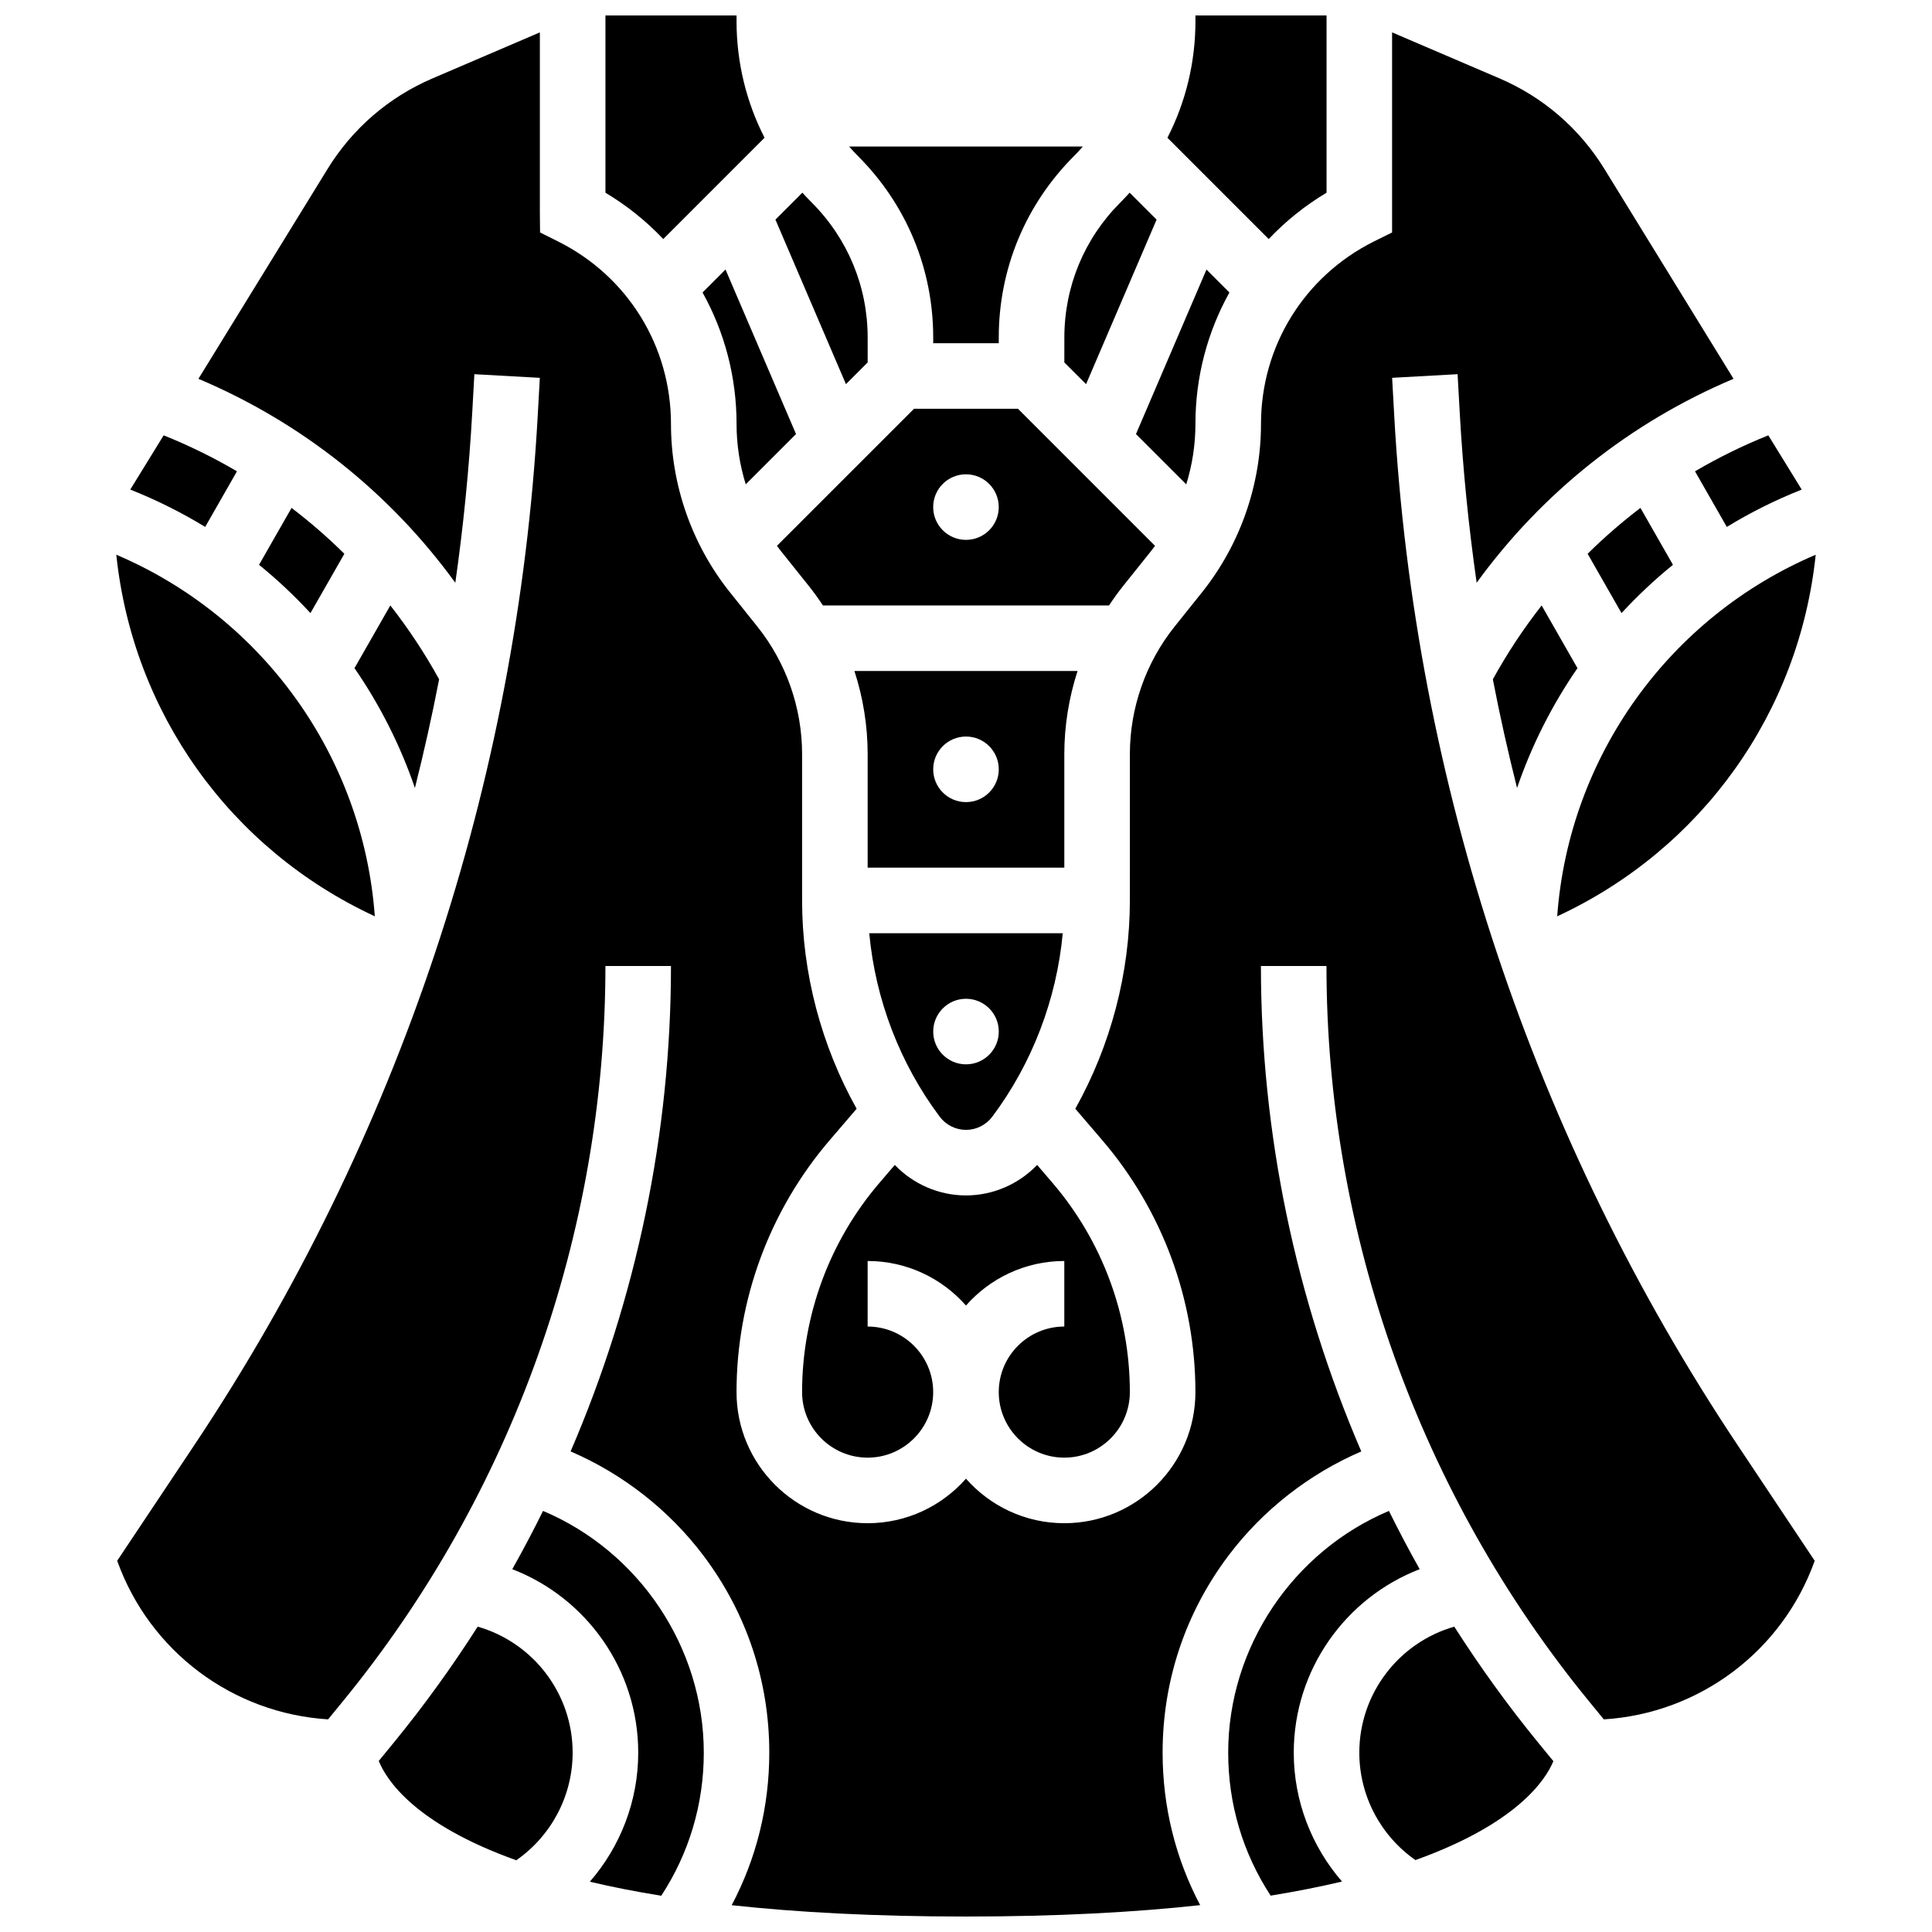
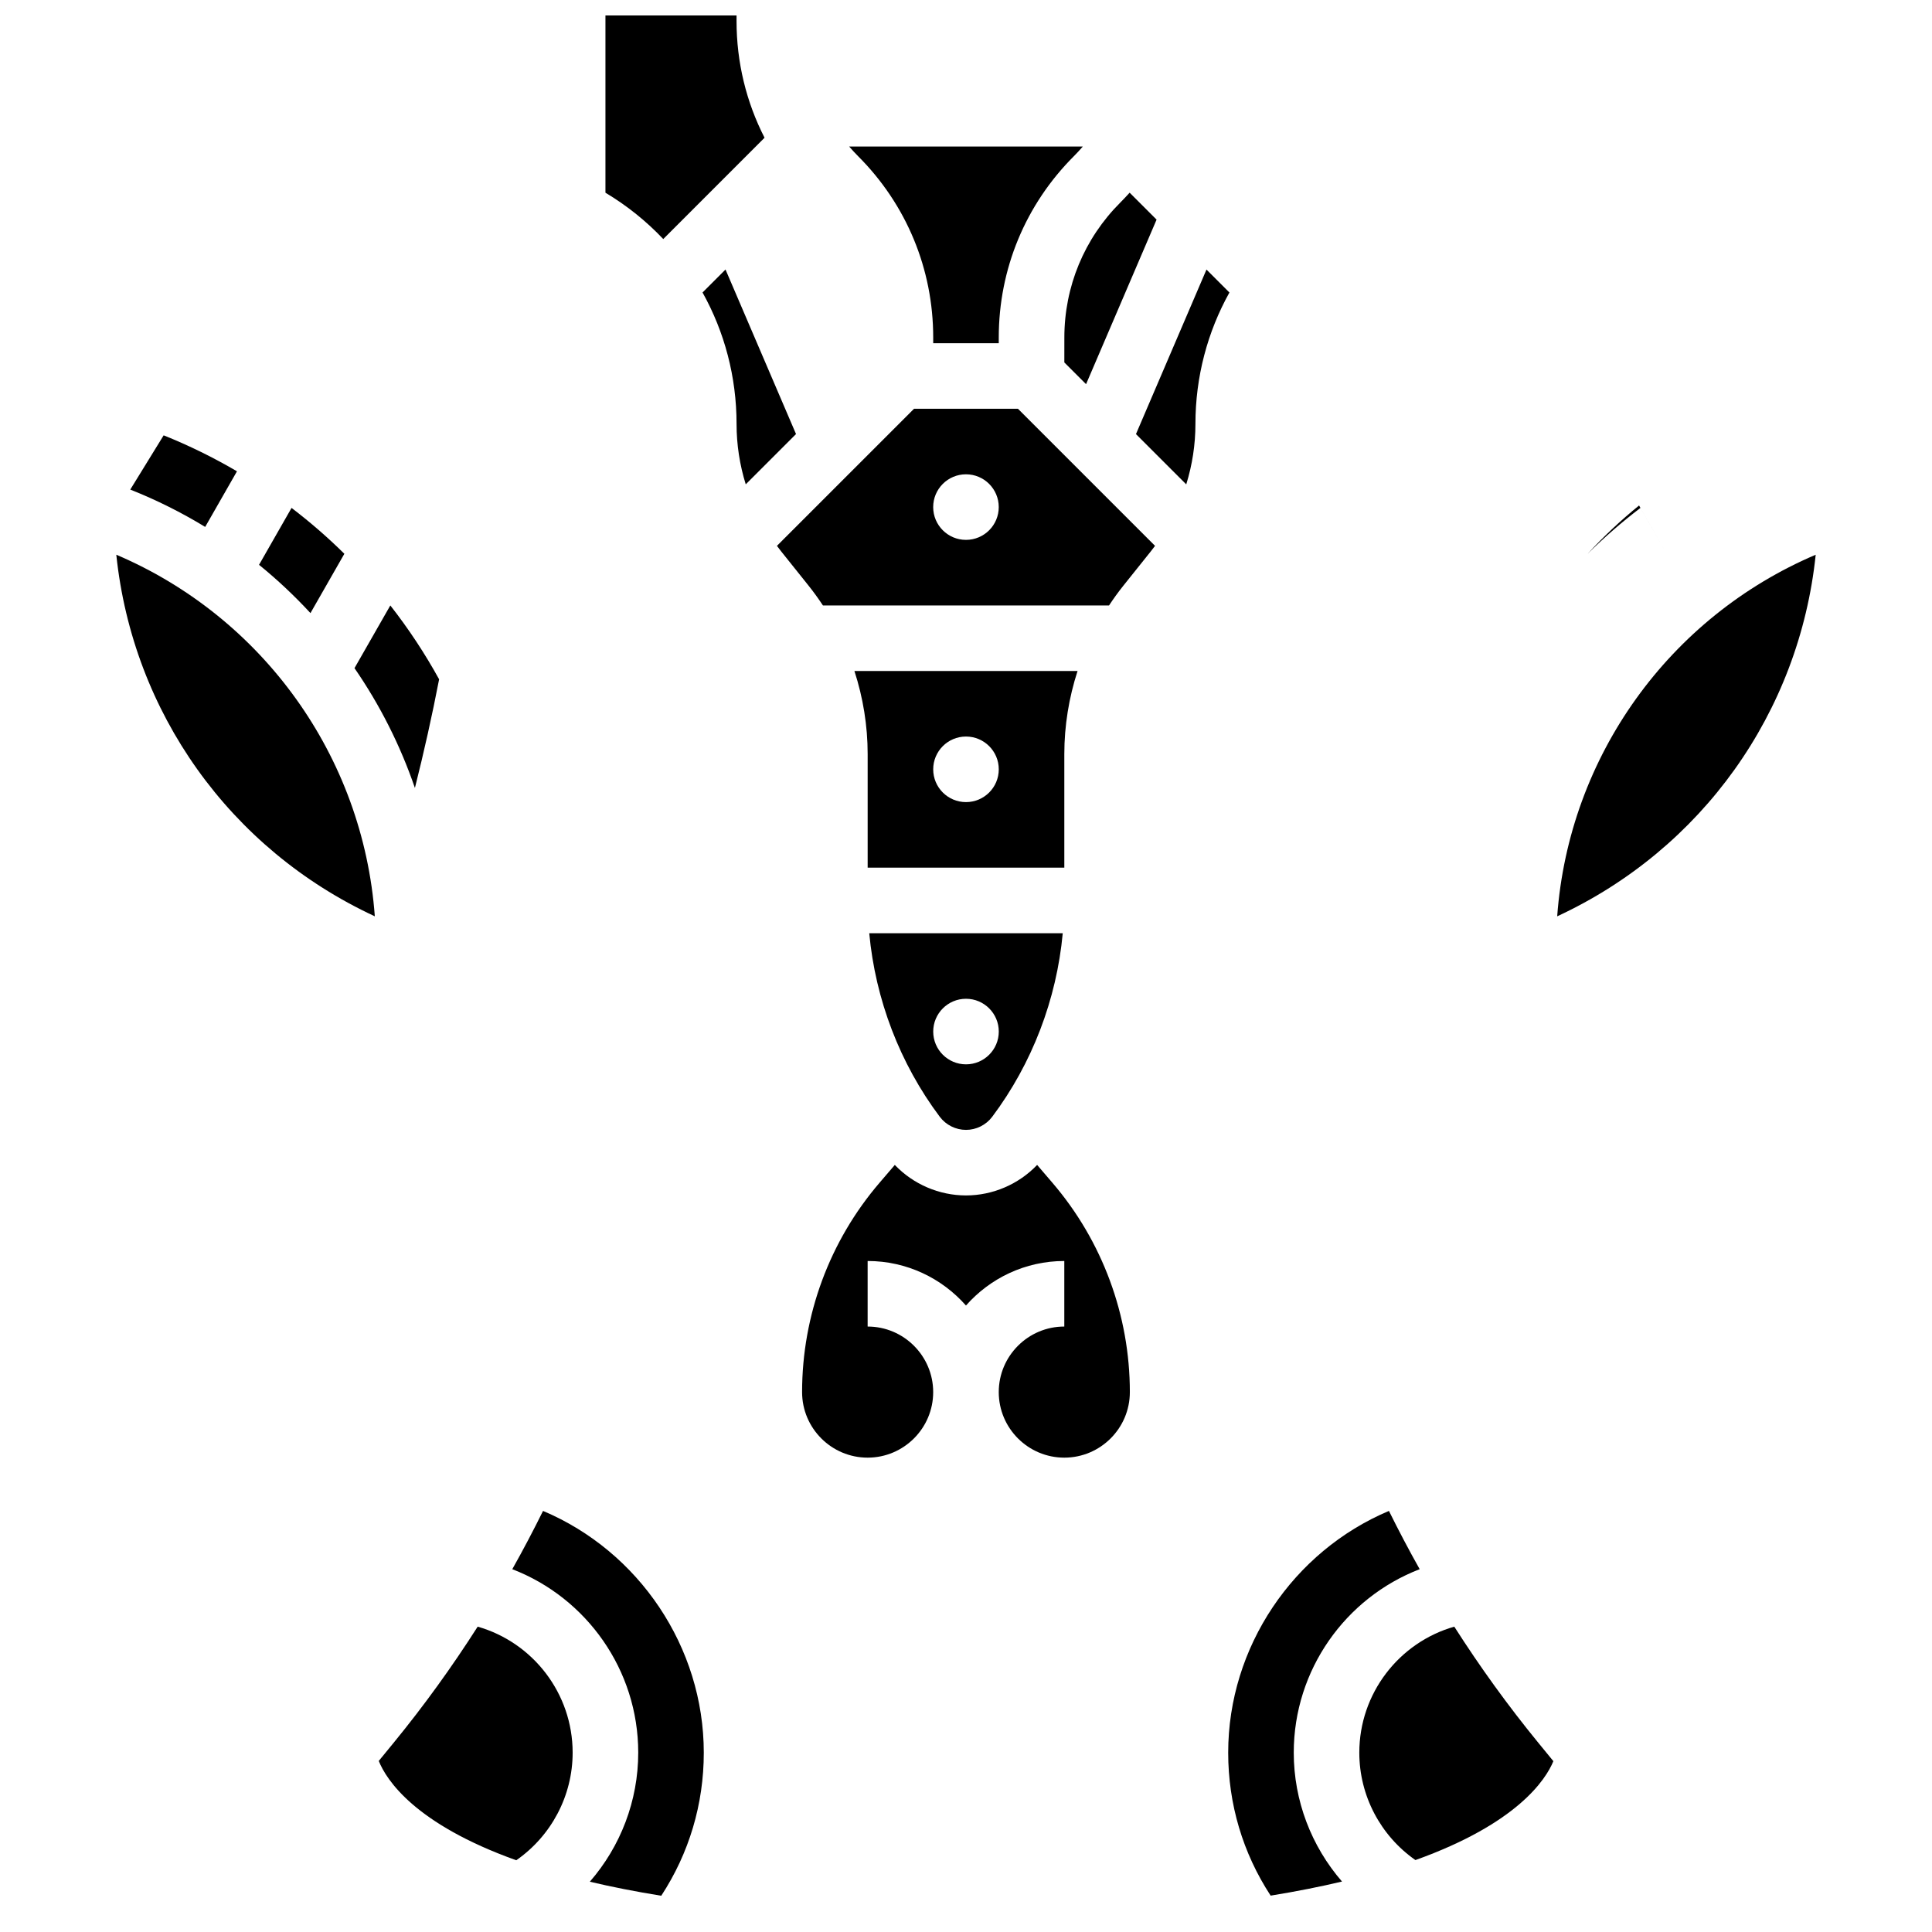
<svg xmlns="http://www.w3.org/2000/svg" width="800px" height="800px" version="1.1" viewBox="144 144 512 512">
  <defs>
    <clipPath id="c">
      <path d="m453 148.09h43v59.906h-43z" />
    </clipPath>
    <clipPath id="b">
-       <path d="m175 152h450v499.9h-450z" />
-     </clipPath>
+       </clipPath>
    <clipPath id="a">
      <path d="m304 148.09h43v59.906h-43z" />
    </clipPath>
  </defs>
  <path d="m408.68 512.92c0 9.578 7.793 17.371 17.371 17.371 9.578 0 17.371-7.793 17.371-17.371 0-20.336-7.289-40.035-20.52-55.473l-4.051-4.727c-4.879 5.106-11.73 8.082-18.859 8.082s-13.98-2.977-18.859-8.082l-4.051 4.727c-13.234 15.438-20.52 35.137-20.52 55.473 0 9.578 7.793 17.371 17.371 17.371s17.371-7.793 17.371-17.371-7.793-17.371-17.371-17.371v-17.371c10.371 0 19.688 4.574 26.059 11.801 6.371-7.227 15.688-11.801 26.059-11.801v17.371c-9.578-0.004-17.371 7.793-17.371 17.371z" />
  <path d="m370.43 321.82c2.297 7.078 3.508 14.512 3.508 22.016v30.102h52.117v-30.102c0-7.504 1.215-14.938 3.508-22.016zm29.566 34.746c-4.797 0-8.688-3.891-8.688-8.688s3.891-8.688 8.688-8.688 8.688 3.891 8.688 8.688-3.887 8.688-8.688 8.688z" />
  <path d="m330.18 221.51c5.82 10.426 9.016 22.352 9.016 34.859 0 5.441 0.836 10.832 2.434 15.984l13.324-13.324-18.688-43.605z" />
  <path d="m460.8 256.38c0-12.512 3.199-24.438 9.012-34.863l-6.082-6.082-18.688 43.605 13.324 13.324c1.598-5.152 2.434-10.547 2.434-15.984z" />
  <path d="m441.71 299.2 7.238-9.047c0.395-0.492 0.773-0.992 1.148-1.496l-36.328-36.328h-27.547l-36.328 36.328c0.375 0.504 0.754 1.004 1.148 1.496l7.238 9.051c1.352 1.691 2.617 3.445 3.805 5.246h75.82c1.188-1.805 2.453-3.559 3.805-5.25zm-41.719-12.129c-4.797 0-8.688-3.891-8.688-8.688s3.891-8.688 8.688-8.688 8.688 3.891 8.688 8.688c0 4.801-3.887 8.688-8.688 8.688z" />
-   <path d="m601.62 283.64c6.266-3.82 12.895-7.144 19.852-9.895l-8.848-14.375c-6.746 2.703-13.234 5.898-19.43 9.531z" />
  <path d="m625.18 291.01c-38.73 16.492-65.402 53.379-68.508 95.824 38.406-17.809 64.16-54.051 68.508-95.824z" />
-   <path d="m539.62 324.02c1.867 9.664 4.012 19.266 6.414 28.801 3.883-11.332 9.289-22.004 16.012-31.754l-9.496-16.613c-4.789 6.117-9.121 12.652-12.93 19.566z" />
  <g clip-path="url(#c)">
-     <path d="m495.55 195.07v-46.973h-34.746v1.492c0 10.934-2.578 21.465-7.422 30.922l26.84 26.84c4.461-4.715 9.594-8.859 15.328-12.281z" />
-   </g>
+     </g>
  <path d="m426.06 240.05 5.758 5.758 18.688-43.605-7.141-7.141c-0.801 0.887-1.625 1.762-2.473 2.613-9.562 9.562-14.828 22.277-14.828 35.801z" />
-   <path d="m587.35 293.68-8.617-15.078c-4.918 3.75-9.594 7.805-13.996 12.156l8.98 15.719c4.227-4.574 8.773-8.859 13.633-12.797z" />
+   <path d="m587.35 293.68-8.617-15.078c-4.918 3.75-9.594 7.805-13.996 12.156c4.227-4.574 8.773-8.859 13.633-12.797z" />
  <path d="m400 443.43c2.719 0 5.316-1.297 6.949-3.473 10.582-14.109 17.066-31.117 18.691-48.645h-51.281c1.625 17.527 8.109 34.535 18.691 48.645 1.633 2.176 4.231 3.473 6.949 3.473zm0-34.746c4.797 0 8.688 3.891 8.688 8.688s-3.891 8.688-8.688 8.688-8.688-3.891-8.688-8.688c0.004-4.797 3.891-8.688 8.688-8.688z" />
  <path d="m235.26 290.76c-4.398-4.352-9.078-8.406-13.996-12.156l-8.617 15.078c4.859 3.938 9.402 8.227 13.629 12.793z" />
  <path d="m287.91 544.41c-2.582 5.215-5.289 10.367-8.148 15.441 19.676 7.586 33.375 26.699 33.375 48.621 0 12.766-4.695 24.855-12.828 34.203 5.715 1.352 12.008 2.602 18.93 3.719 7.383-11.281 11.273-24.289 11.273-37.922-0.004-27.98-17.199-53.348-42.602-64.062z" />
  <path d="m260.37 324.02c-3.809-6.914-8.141-13.449-12.93-19.57l-9.496 16.613c6.723 9.75 12.129 20.422 16.012 31.754 2.402-9.531 4.547-19.133 6.414-28.797z" />
  <path d="m270.59 575.08c-6.789 10.637-14.203 20.91-22.242 30.738l-3.973 4.852c2.043 5.055 9.543 16.691 36.441 26.32 9.285-6.461 14.941-17.082 14.941-28.523 0-15.676-10.508-29.199-25.168-33.387z" />
  <path d="m391.31 233.46v1.492h17.371v-1.492c0-18.164 7.074-35.238 19.918-48.082 0.824-0.824 1.602-1.676 2.359-2.547h-61.926c0.758 0.867 1.539 1.723 2.359 2.547 12.844 12.844 19.918 29.922 19.918 48.082z" />
  <g clip-path="url(#b)">
    <path d="m513.48 254.04-0.551-9.914 17.348-0.965 0.551 9.914c0.844 15.211 2.356 30.344 4.5 45.359 17.328-23.867 40.762-42.52 68.078-54.047l-34.215-55.602c-6.613-10.746-16.234-19.051-27.832-24.02l-28.441-12.184v53.023l-4.832 2.391c-18.457 9.23-29.91 27.762-29.91 48.375 0 16.164-5.559 32.012-15.656 44.633l-7.238 9.047c-7.641 9.551-11.852 21.547-11.852 33.781l-0.004 38.793c0 19.277-5.074 38.414-14.457 55.207l7.125 8.312c15.93 18.582 24.703 42.301 24.703 66.777 0 19.16-15.586 34.746-34.746 34.746-10.371 0-19.688-4.574-26.059-11.801-6.371 7.227-15.688 11.801-26.059 11.801-19.16 0-34.746-15.586-34.746-34.746 0-24.477 8.773-48.195 24.703-66.777l7.125-8.312c-9.379-16.789-14.453-35.93-14.453-55.207v-38.789c0-12.234-4.207-24.23-11.852-33.781l-7.238-9.051c-10.098-12.617-15.656-28.469-15.656-44.633 0-20.613-11.453-39.148-29.895-48.367l-4.801-2.402-0.051-5.391v-47.629l-28.438 12.188c-11.598 4.969-21.223 13.277-27.832 24.02l-34.215 55.602c27.316 11.527 50.746 30.18 68.078 54.047 2.144-15.02 3.656-30.152 4.5-45.359l0.551-9.914 17.348 0.965-0.551 9.914c-5.41 97.352-36.852 191.69-90.938 272.81l-20.516 30.766c8.598 24.02 30.598 40.449 55.891 42.027l3.953-4.828c44.844-54.816 69.543-124 69.543-194.82h17.371c0 44.43-9.199 88.25-26.598 128.64 13.789 5.941 26.043 15.484 35.137 27.523 11.461 15.164 17.516 33.25 17.516 52.305 0 14.297-3.414 28.047-9.965 40.43 17.32 1.883 37.82 3.004 62.082 3.004 24.25 0 44.746-1.129 62.07-3.023-6.539-12.379-9.953-26.121-9.953-40.406 0-19.055 6.059-37.141 17.516-52.305 9.098-12.039 21.348-21.582 35.137-27.523-17.395-40.395-26.598-84.215-26.598-128.64h17.371c0 70.82 24.699 140.01 69.543 194.82l3.953 4.828c25.293-1.578 47.293-18.008 55.891-42.027l-20.512-30.77c-54.07-81.129-85.516-175.46-90.926-272.82z" />
  </g>
  <path d="m529.4 575.08c-14.66 4.188-25.168 17.711-25.168 33.391 0 11.41 5.625 22.008 14.867 28.469 27.07-9.691 34.57-21.379 36.562-26.211l-4.019-4.91c-8.039-9.828-15.449-20.102-22.242-30.738z" />
  <path d="m520.23 559.85c-2.859-5.074-5.566-10.227-8.148-15.441-25.402 10.715-42.598 36.082-42.598 64.062 0 13.621 3.879 26.617 11.25 37.891 6.914-1.125 13.203-2.379 18.914-3.734-8.105-9.34-12.789-21.41-12.789-34.156 0-21.922 13.695-41.035 33.371-48.621z" />
  <path d="m206.8 268.9c-6.195-3.633-12.684-6.828-19.43-9.531l-8.848 14.375c6.957 2.754 13.586 6.078 19.852 9.895z" />
  <g clip-path="url(#a)">
    <path d="m319.77 207.35 26.844-26.848c-4.84-9.457-7.422-19.988-7.422-30.922l0.004-1.488h-34.746v46.98c5.734 3.426 10.863 7.57 15.32 12.277z" />
  </g>
-   <path d="m373.94 240.05v-6.578c0-13.523-5.266-26.234-14.828-35.801-0.852-0.852-1.676-1.727-2.473-2.613l-7.141 7.141 18.688 43.605z" />
  <path d="m243.33 386.83c-3.102-42.445-29.777-79.332-68.508-95.824 4.348 41.773 30.102 78.016 68.508 95.824z" />
</svg>